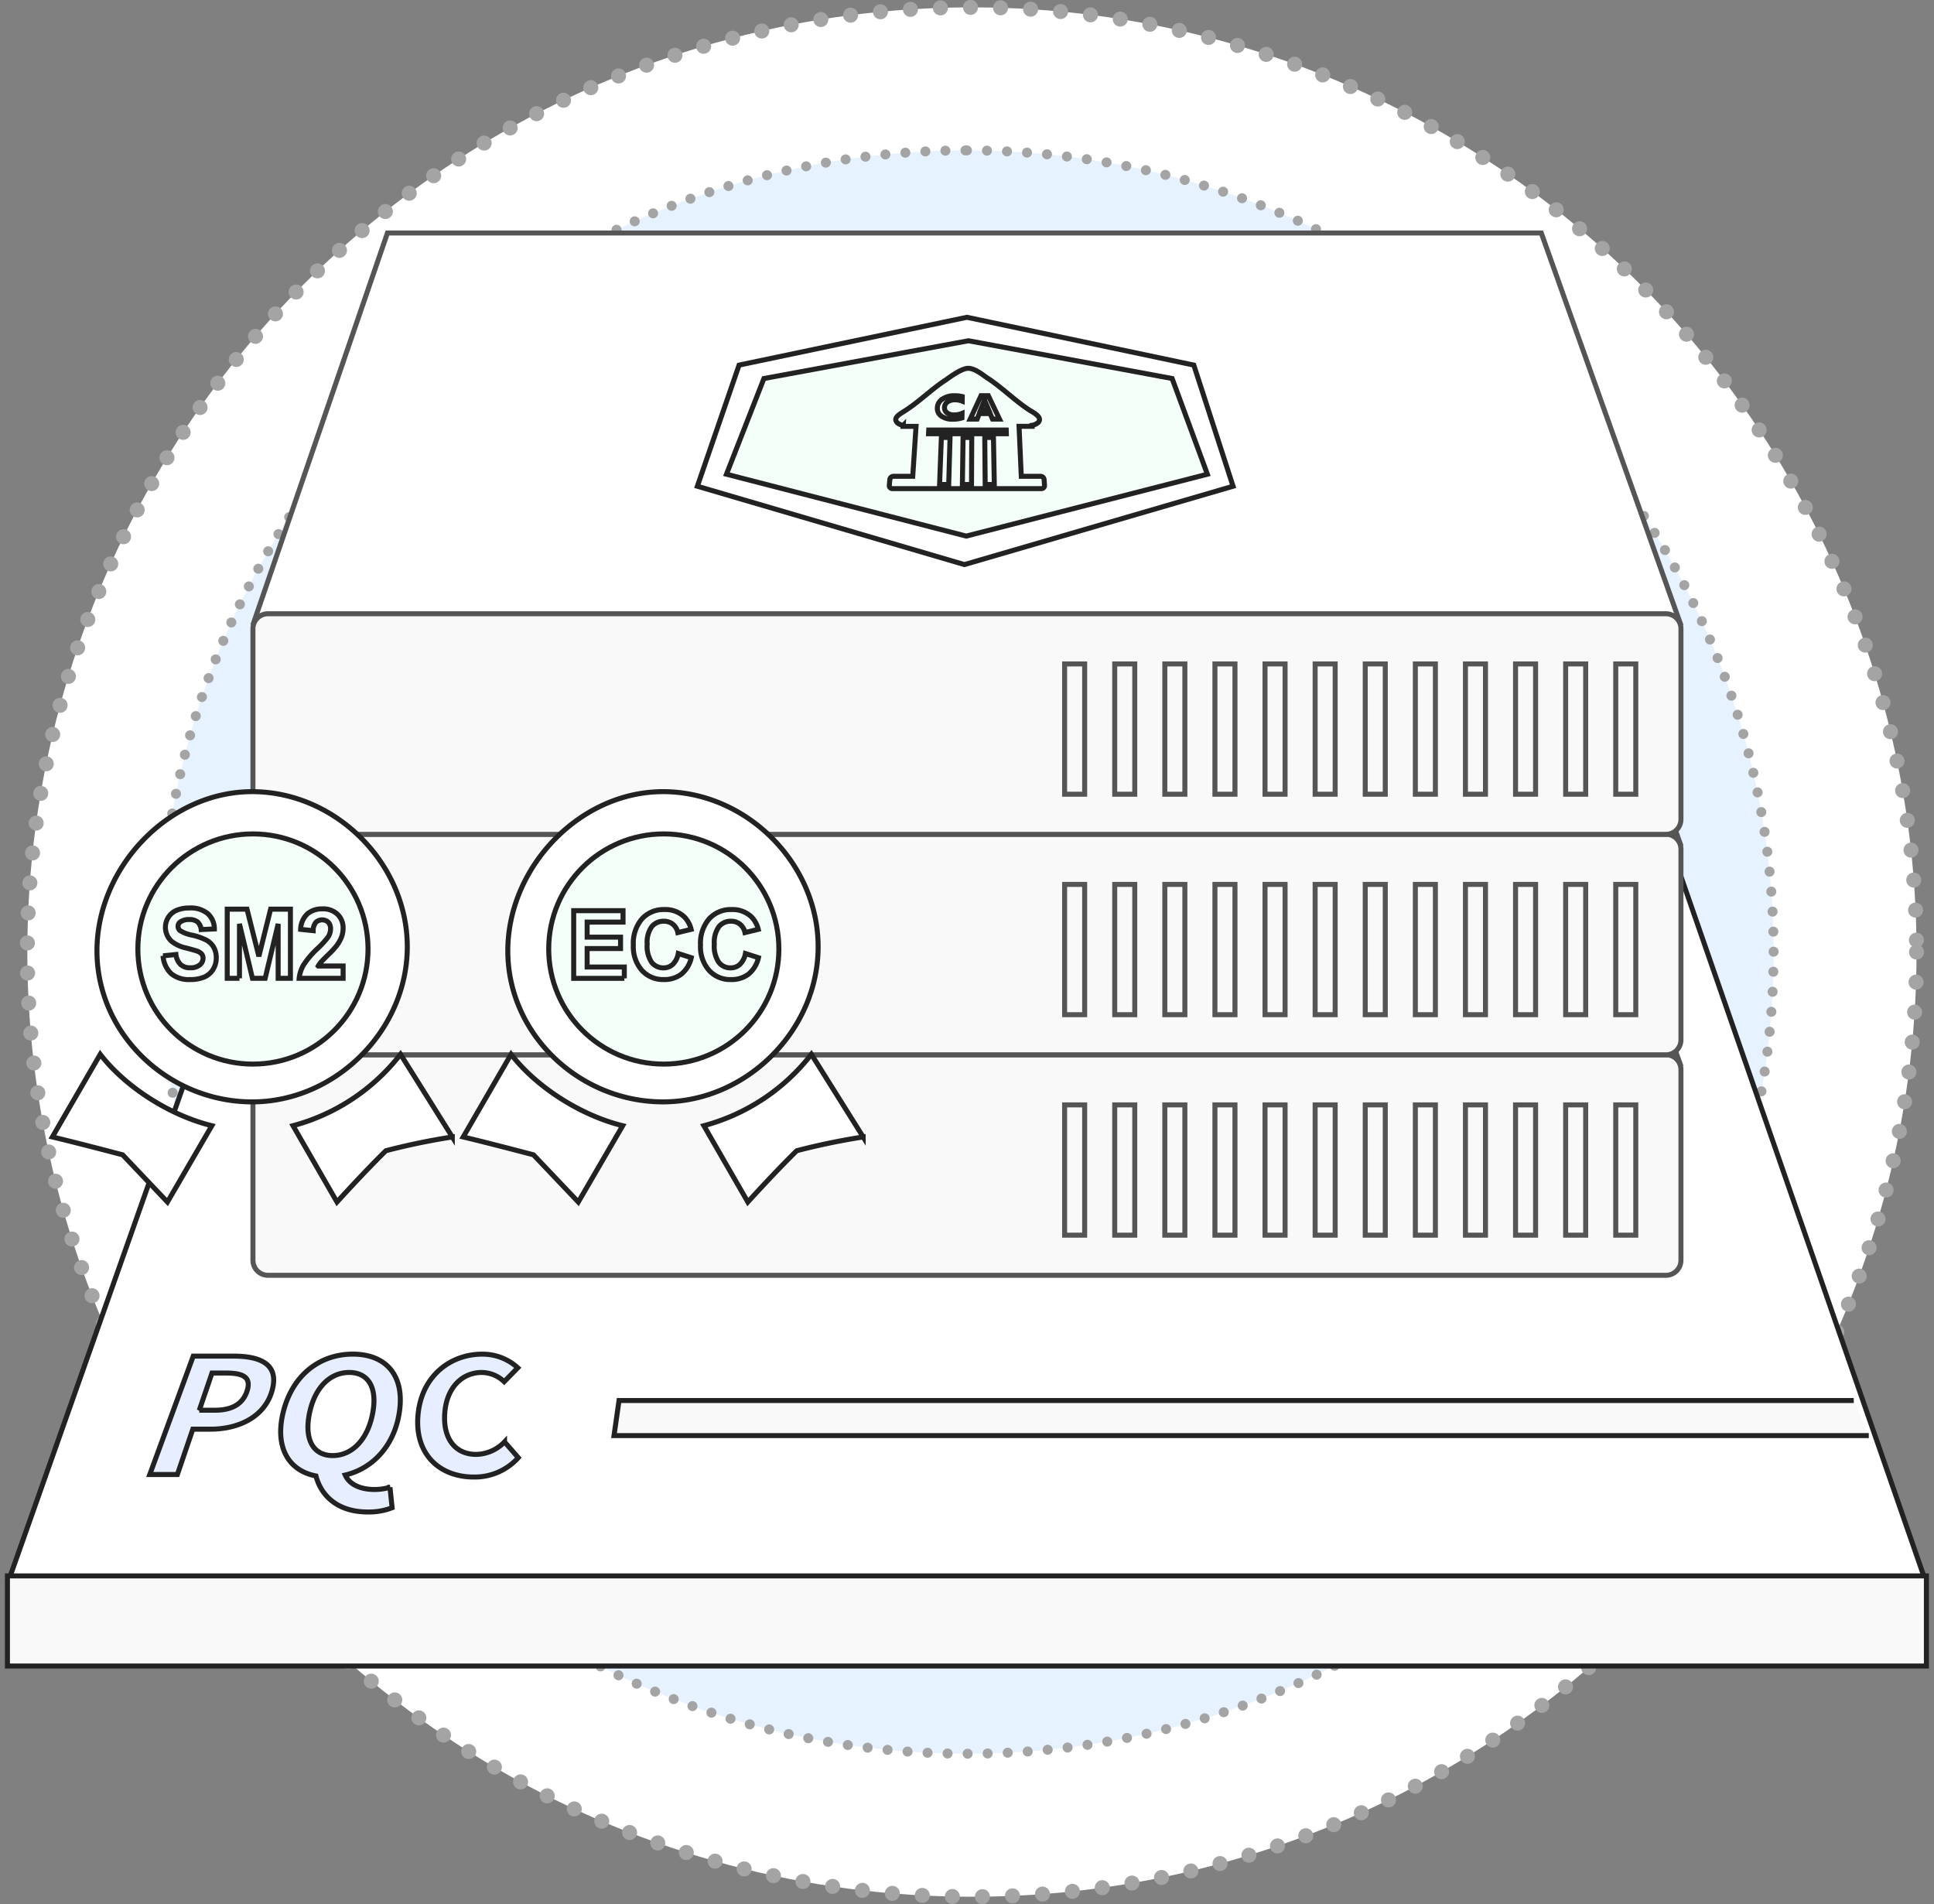
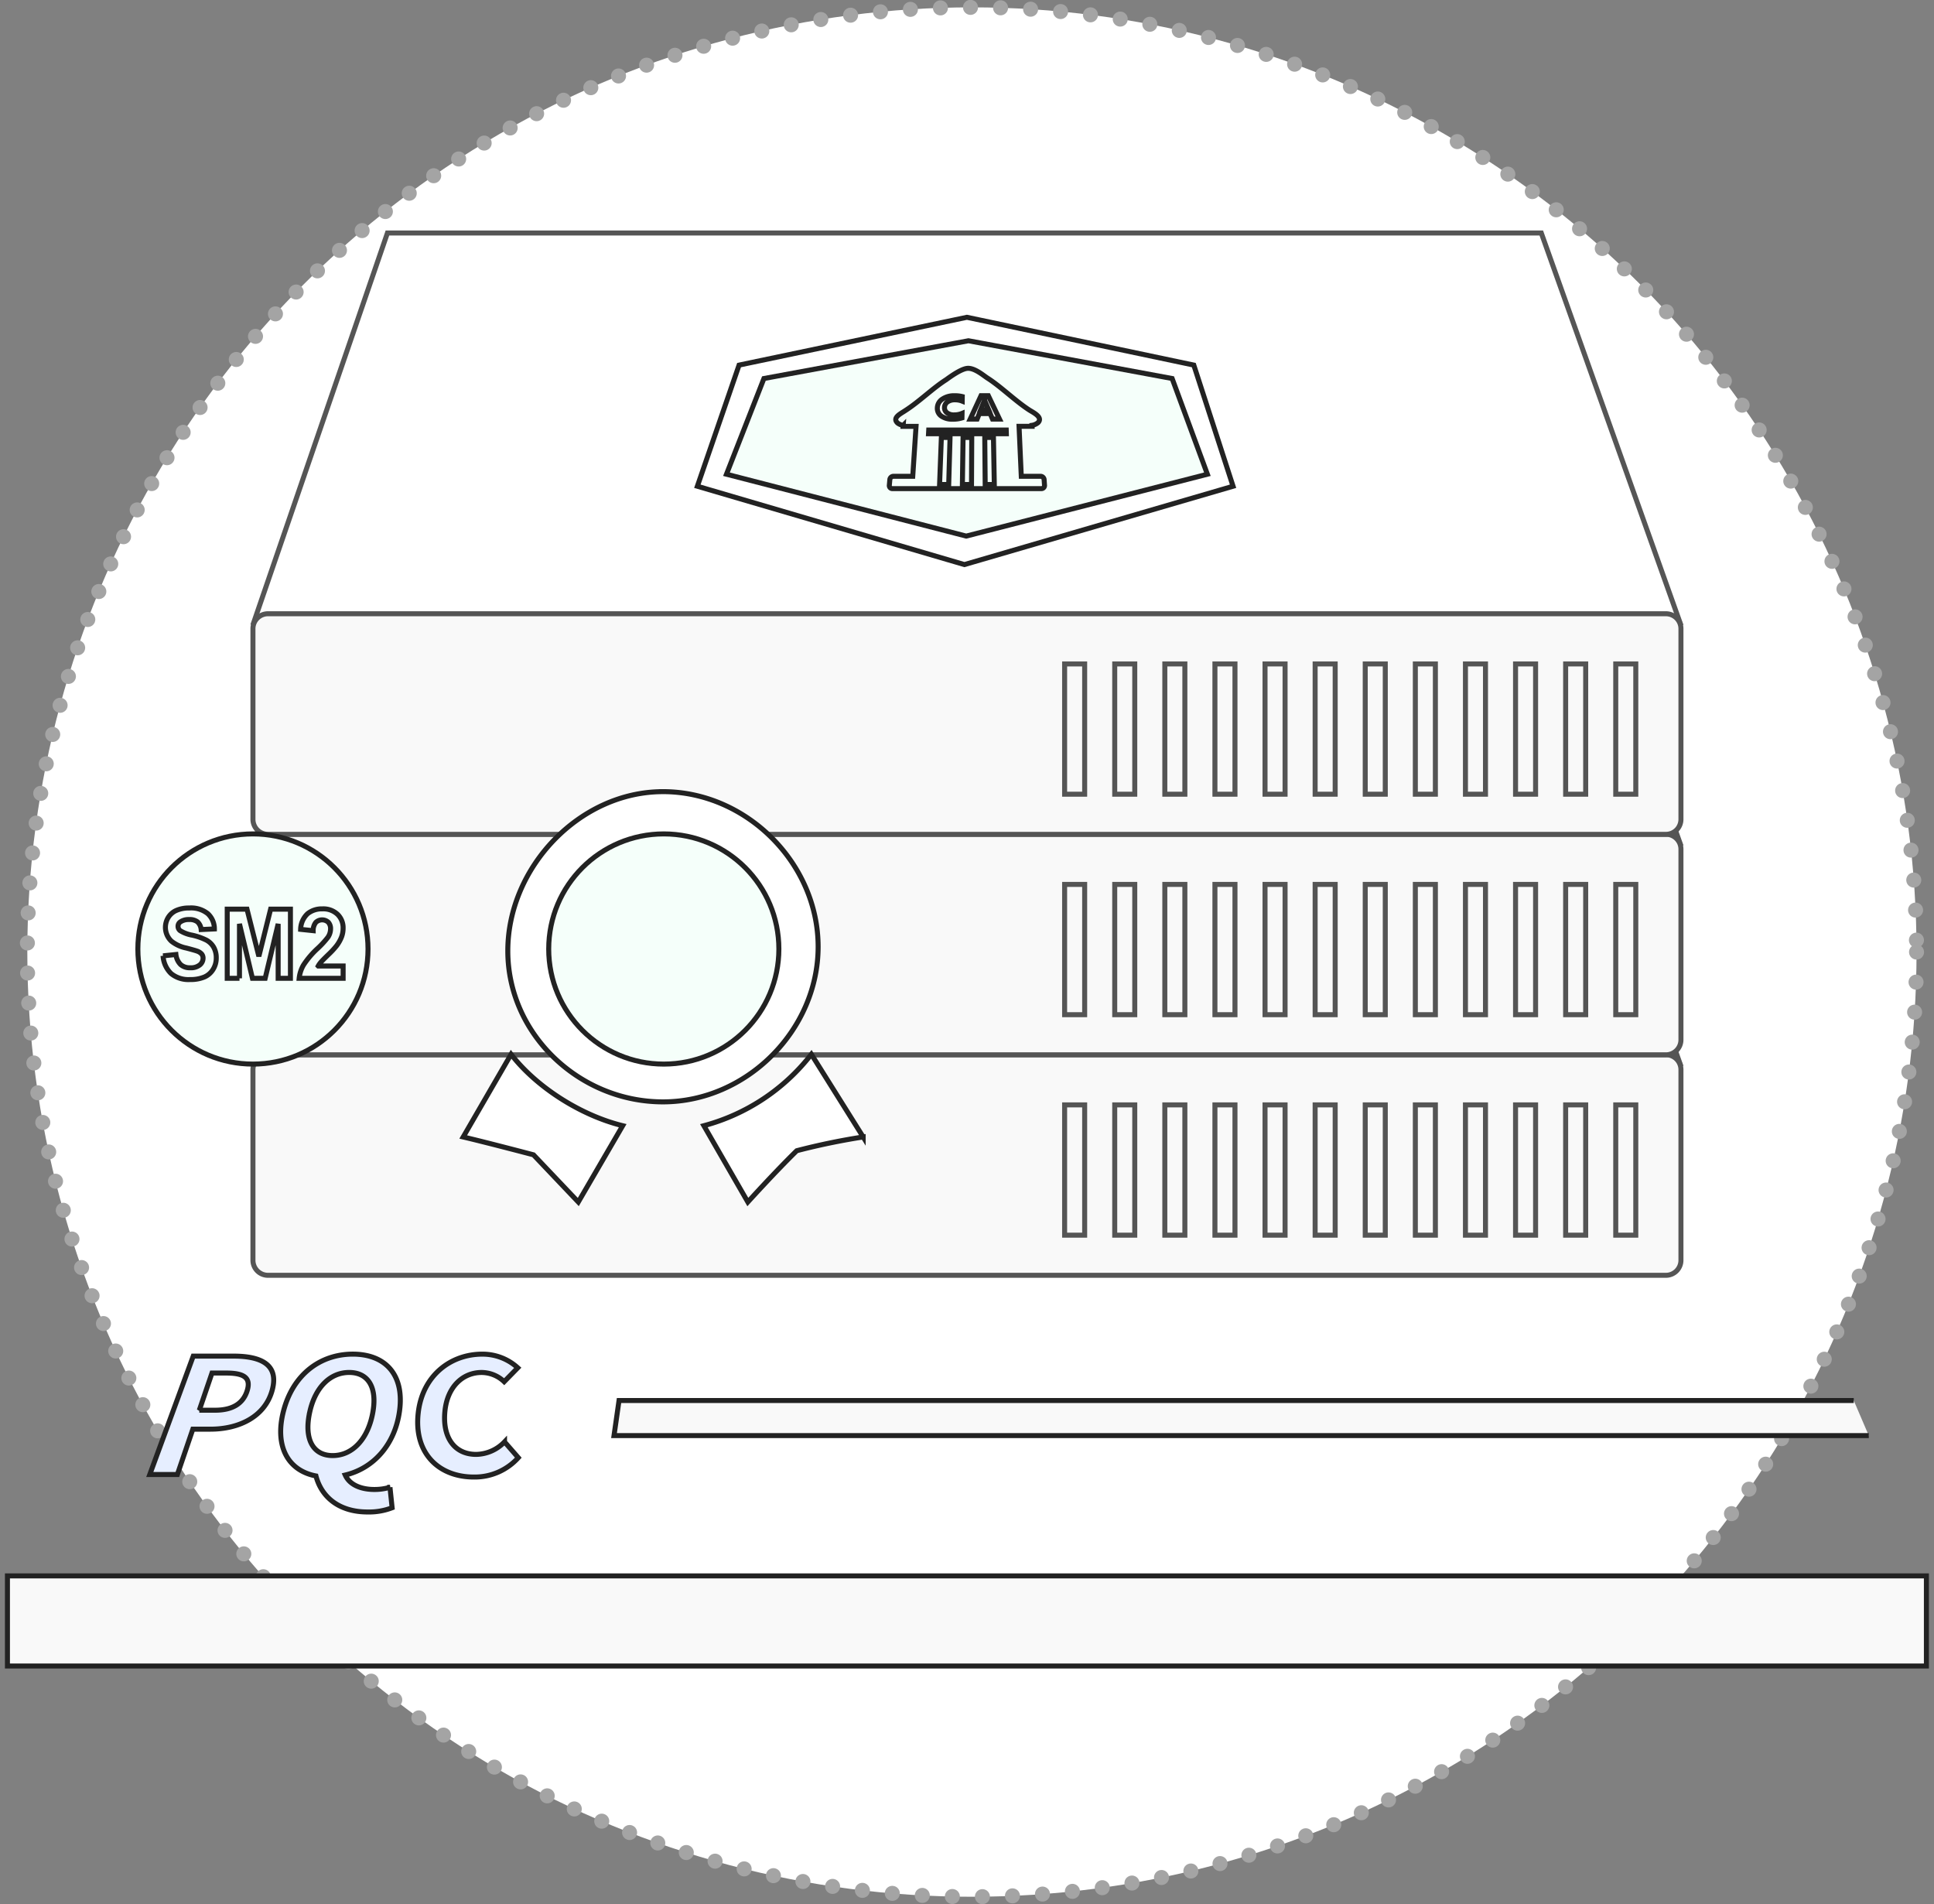
<svg xmlns="http://www.w3.org/2000/svg" id="svg1" width="386" height="380" viewBox="0 0 386 380">
  <rect x="0" y="0" width="386" height="380" fill="#808080" stroke="none" />
  <defs>
    <style>
      .cls-1, .cls-3, .cls-7 {
        fill: #fff;
      }

      .cls-1, .cls-2 {
        stroke: #a4a4a4;
        stroke-linecap: round;
      }

      .cls-1 {
        stroke-width: 3px;
        stroke-dasharray: 0.001 6;
      }

      .cls-2 {
        fill: #e6f2ff;
        stroke-width: 2px;
        stroke-dasharray: 0.001 4;
      }
      .cls-1{
        animation: line01 infinite 19s linear;
      }
      .cls-2{
        animation: line02 infinite 19s linear;
      }
      @keyframes line01{
        0%{stroke-dashoffset:0;}
        100%{stroke-dashoffset:100%;}
      }
      @keyframes line02{
        0%{stroke-dashoffset:100%;}
        100%{stroke-dashoffset:0;}
      }
      .cls-2, .cls-3, .cls-4, .cls-5, .cls-6, .cls-7, .cls-8 {
        fill-rule: evenodd;
      }

      .cls-3, .cls-4, .cls-5, .cls-8, .cls-9 {
        stroke: #222;
      }

      .cls-3, .cls-4, .cls-5, .cls-6, .cls-7, .cls-8, .cls-9 {
        stroke-width: 1px;
      }

      .cls-4, .cls-6 {
        fill: #f9f9f9;
      }
      #sm2_ecc{animation: do infinite 4s linear;}
      @keyframes do{
        0%{transform: translateY(0);}
        50%{transform: translateY(-10px);}
        100%{transform: translateY(0);}
      }
      .cls-5 {
        fill: #e6eeff;
        animation: co infinite 4s linear;
      }
      @keyframes co{
        0%{fill: #e6eeff;}
        50%{fill: #548aff;}
        100%{fill: #e6eeff;}
      }
      .cls-6, .cls-7 {
        stroke: #555;
      }

      .cls-8, .cls-9 {
        fill: #f5fffa;
      }
    </style>
  </defs>
  <g id="back">
    <circle id="椭圆_13" data-name="椭圆 13" class="cls-1" cx="193.984" cy="190" r="188.531" />
-     <path id="椭圆_13_拷贝_3" data-name="椭圆 13 拷贝 3" class="cls-2" d="M303,45.014c88.919,0,161,71.628,161,159.986S391.919,364.986,303,364.986,142,293.358,142,205,214.081,45.014,303,45.014Z" transform="translate(-110.016 -15)" />
  </g>
  <g id="平台">
-     <path id="矩形_14" data-name="矩形 14" class="cls-3" d="M422.659,163.514h13.688L494.314,330.5h-382.6l58.97-166.986H422.659Z" transform="translate(-110.016 -15)" />
    <path id="矩形_15" data-name="矩形 15" class="cls-4" d="M111.5,329.5v17.984H494.5V329.5H111.5Z" transform="translate(-110.016 -15)" />
    <path id="PQC" class="cls-5" d="M139.91,309.265h5.506l3.087-9.048h3.526c5.663,0,10.862-2.472,12.309-7.76,1.419-5.188-2.3-6.819-7.72-6.819h-8.032Zm9.883-12.829,2.532-7.42h2.826c3.432,0,4.993.856,4.22,3.441-0.785,2.624-2.9,3.979-6.467,3.979h-3.111Zm22.075,0.222c1.134-4.929,4.138-7.759,7.837-7.759s5.581,2.83,4.759,7.759c-0.9,5.42-4.03,8.83-8.049,8.83S170.622,302.078,171.868,296.658Zm15.981,15.153a10.689,10.689,0,0,1-3.118.442c-2.527,0-4.906-.847-5.811-2.88,5.685-1.359,9.9-6.08,10.828-12.715,1.03-7.347-2.852-11.417-9.317-11.417s-11.954,4.04-13.846,11.417c-1.781,6.941.86,11.819,6.49,12.895,1.072,4.114,4.5,7.19,10.313,7.19a12.814,12.814,0,0,0,4.89-.844Zm16.733-2.042a11.687,11.687,0,0,0,8.879-3.864l-2.749-3.154a8.014,8.014,0,0,1-5.669,2.5c-4.27,0-6.731-3.3-6.233-8.556,0.467-4.931,3.562-7.791,7.328-7.791a6.567,6.567,0,0,1,4.507,1.837l2.711-2.772a10.422,10.422,0,0,0-7.1-2.723c-6.168,0-11.847,4.129-12.754,11.608C192.513,305.038,197.608,309.769,204.582,309.769Z" transform="translate(-110.016 -15)" />
    <path id="形状_5" data-name="形状 5" class="cls-4" d="M480,294.5H233.565l-1,7H483" transform="translate(-110.016 -15)" />
  </g>
  <g id="系统2_拷贝" data-name="系统2 拷贝">
    <g id="组_32" data-name="组 32">
      <path id="矩形_30_拷贝_10" data-name="矩形 30 拷贝 10" class="cls-6" d="M417.637,149.5H187.342L160.59,227.425l2.195,2.08H440.994l4.391-2.08Z" transform="translate(-110.016 -15)" />
      <path id="矩形_30_拷贝_4" data-name="矩形 30 拷贝 4" class="cls-6" d="M163.5,225.485H442.51a3,3,0,0,1,3,3v38.024a3,3,0,0,1-3,3H163.5a3,3,0,0,1-3-3V228.485A3,3,0,0,1,163.5,225.485Z" transform="translate(-110.016 -15)" />
      <path id="矩形_19_拷贝_11" data-name="矩形 19 拷贝 11" class="cls-6" d="M322.5,235.5h4v26h-4v-26Zm10,0h4v26h-4v-26Zm10,0h4v26h-4v-26Zm10,0h4v26h-4v-26Zm10,0h4v26h-4v-26Zm10,0h4v26h-4v-26Zm10,0h4v26h-4v-26Zm10,0h4v26h-4v-26Zm10,0h4v26h-4v-26Zm10,0h4v26h-4v-26Zm10,0h4v26h-4v-26Zm10,0h4v26h-4v-26Z" transform="translate(-110.016 -15)" />
    </g>
    <g id="组_32_拷贝_6" data-name="组 32 拷贝 6">
      <path id="矩形_30_拷贝_10-2" data-name="矩形 30 拷贝 10" class="cls-6" d="M417.637,105.5H187.342L160.59,183.425l2.195,2.08H440.994l4.391-2.08Z" transform="translate(-110.016 -15)" />
      <path id="矩形_30_拷贝_4-2" data-name="矩形 30 拷贝 4" class="cls-6" d="M163.5,181.485H442.51a3,3,0,0,1,3,3v38.024a3,3,0,0,1-3,3H163.5a3,3,0,0,1-3-3V184.485A3,3,0,0,1,163.5,181.485Z" transform="translate(-110.016 -15)" />
      <path id="矩形_19_拷贝_11-2" data-name="矩形 19 拷贝 11" class="cls-6" d="M322.5,191.5h4v26h-4v-26Zm10,0h4v26h-4v-26Zm10,0h4v26h-4v-26Zm10,0h4v26h-4v-26Zm10,0h4v26h-4v-26Zm10,0h4v26h-4v-26Zm10,0h4v26h-4v-26Zm10,0h4v26h-4v-26Zm10,0h4v26h-4v-26Zm10,0h4v26h-4v-26Zm10,0h4v26h-4v-26Zm10,0h4v26h-4v-26Z" transform="translate(-110.016 -15)" />
    </g>
    <g id="组_32_拷贝_7" data-name="组 32 拷贝 7">
      <path id="矩形_30_拷贝_10-3" data-name="矩形 30 拷贝 10" class="cls-7" d="M417.637,61.5H187.342L160.59,139.425l2.195,2.08H440.994l4.391-2.08Z" transform="translate(-110.016 -15)" />
      <path id="矩形_30_拷贝_4-3" data-name="矩形 30 拷贝 4" class="cls-6" d="M163.5,137.485H442.51a3,3,0,0,1,3,3v38.024a3,3,0,0,1-3,3H163.5a3,3,0,0,1-3-3V140.485A3,3,0,0,1,163.5,137.485Z" transform="translate(-110.016 -15)" />
      <path id="矩形_19_拷贝_11-3" data-name="矩形 19 拷贝 11" class="cls-6" d="M322.5,147.5h4v26h-4v-26Zm10,0h4v26h-4v-26Zm10,0h4v26h-4v-26Zm10,0h4v26h-4v-26Zm10,0h4v26h-4v-26Zm10,0h4v26h-4v-26Zm10,0h4v26h-4v-26Zm10,0h4v26h-4v-26Zm10,0h4v26h-4v-26Zm10,0h4v26h-4v-26Zm10,0h4v26h-4v-26Zm10,0h4v26h-4v-26Z" transform="translate(-110.016 -15)" />
    </g>
    <g id="组_40" data-name="组 40">
      <path id="多边形_3356" data-name="多边形 3356" class="cls-3" d="M356.119,112.039L302.5,127.672l-53.3-15.633,8.325-24.178L303,78.32l45.283,9.541Z" transform="translate(-110.016 -15)" />
      <path id="多边形_3356_拷贝_2" data-name="多边形 3356 拷贝 2" class="cls-8" d="M350.994,109.64L302.86,121.988,255.01,109.64l7.473-19.1,40.825-7.536,40.652,7.536Z" transform="translate(-110.016 -15)" />
      <path id="_63_1" data-name="63 1" class="cls-8" d="M313.85,110.055h3.82a0.718,0.718,0,0,1,.736.622l0.084,1.2a0.617,0.617,0,0,1-.657.634H288.157a0.6,0.6,0,0,1-.645-0.634l0.107-1.2a0.736,0.736,0,0,1,.749-0.622h3.82l0.658-9.967h0c-0.007,0-.29.008-0.686,0h-1.9l0.016-.2a2.426,2.426,0,0,1-1.123-.473c-1.128-1.077.709-1.895,1.524-2.462,2.769-1.758,5.538-4.513,8.186-6.183,0.786-.576,2.929-2.128,4.2-2.256,1.47-.147,3.316,1.49,4.076,1.965,2.712,1.736,5.525,4.556,8.366,6.385,0.834,0.514,2.694,1.421,1.689,2.482a2.434,2.434,0,0,1-1.211.536l0.012,0.2h-1.891c-0.4.008-.692,0-0.7,0h0ZM297.9,102.3h1.732l-0.269,9.391h-1.82Zm4.331,0h1.733l-0.049,9.391h-1.821Zm4.331,0h1.733l0.171,9.391h-1.821Zm-11.184-1.477h15.468l0.024,0.736H295.338Z" transform="translate(-110.016 -15)" />
      <path id="CA" class="cls-3" d="M302.028,97.5a4.028,4.028,0,0,1-1.568.3,2.253,2.253,0,0,1-1.433-.412,1.246,1.246,0,0,1-.5-1.078,1.365,1.365,0,0,1,.594-1.1,2.457,2.457,0,0,1,1.492-.417,3.739,3.739,0,0,1,1.446.264l0.014-.913a5.977,5.977,0,0,0-1.539-.168,4.149,4.149,0,0,0-2.427.666,2.159,2.159,0,0,0-1.009,1.737,1.852,1.852,0,0,0,.78,1.648,3.734,3.734,0,0,0,2.29.626,5.658,5.658,0,0,0,1.841-.249Zm5.246-3.533h-1.459l-2.158,4.666h1.384l0.434-1.092h2.163l0.468,1.092H309.5Zm-1.527,2.8,0.659-1.623a1.342,1.342,0,0,0,.1-0.389h0.034a1.46,1.46,0,0,0,.1.4l0.692,1.612h-1.579Z" transform="translate(-110.016 -15)" />
    </g>
  </g>
  <g id="sm2_ecc" data-name="sm2&amp;ecc">
    <g id="sm2">
-       <path id="形状_324_1_拷贝" data-name="形状 324 1 拷贝" class="cls-3" d="M143.436,254.886l-8.943-9.419s-9.311-2.457-14.028-3.562l9.557-16.5c5.046,6.551,13.906,12.2,22.274,14.25Zm43.6-10.238c-4.348,4.259-9.763,10.238-9.763,10.238L168.5,239.653a40.362,40.362,0,0,0,21.453-14.25l10.337,16.5a134.7,134.7,0,0,0-13.249,2.743h0Zm-26.7-71.659c-16.654,0-30.97,15.11-30.97,31.776s14.316,30.138,30.97,30.138,30.969-14.291,30.969-30.957-14.316-30.957-30.969-30.957h0Z" transform="translate(-110.016 -15)" />
      <circle id="形状_324_1_拷贝_2" data-name="形状 324 1 拷贝 2" class="cls-9" cx="50.484" cy="189.391" r="22.969" />
      <path id="SM2-2" data-name="SM2" class="cls-8" d="M144.143,209.275a5.453,5.453,0,0,0,3.805,1.21,7.043,7.043,0,0,0,2.842-.5,3.787,3.787,0,0,0,1.764-1.539,4.23,4.23,0,0,0,.624-2.222,4.28,4.28,0,0,0-.522-2.2,3.747,3.747,0,0,0-1.443-1.4,12.372,12.372,0,0,0-2.847-.994,6.7,6.7,0,0,1-2.423-.922,1.081,1.081,0,0,1-.392-0.838,1.023,1.023,0,0,1,.419-0.857,2.894,2.894,0,0,1,1.8-.5,2.558,2.558,0,0,1,1.671.466,2.417,2.417,0,0,1,.726,1.53l2.637-.122a4.117,4.117,0,0,0-1.305-3.041,5.312,5.312,0,0,0-3.7-1.139,6.222,6.222,0,0,0-2.57.48,3.589,3.589,0,0,0-1.631,1.4,3.772,3.772,0,0,0,.637,4.749,6.977,6.977,0,0,0,2.976,1.365q1.648,0.434,2.112.6a2.161,2.161,0,0,1,.949.6,1.3,1.3,0,0,1,.271.833,1.728,1.728,0,0,1-.646,1.332,2.823,2.823,0,0,1-1.92.569,2.741,2.741,0,0,1-1.911-.64,3.378,3.378,0,0,1-.94-2.005l-2.566.264A5.378,5.378,0,0,0,144.143,209.275Zm13.668,0.965V199.376L160.4,210.24h2.539l2.593-10.864V210.24h2.45v-13.8h-3.956l-2.343,9.414-2.37-9.414h-3.947v13.8h2.45Zm15.717-2.457a4.526,4.526,0,0,1,.512-0.734q0.317-.376,1.5-1.525a16.607,16.607,0,0,0,1.64-1.761,7.32,7.32,0,0,0,1-1.765,5,5,0,0,0,.316-1.774,3.717,3.717,0,0,0-1.1-2.74,4.116,4.116,0,0,0-3.039-1.1,4.525,4.525,0,0,0-2.94.951,4.42,4.42,0,0,0-1.4,3.135l2.5,0.263a2.65,2.65,0,0,1,.535-1.657,1.834,1.834,0,0,1,2.49-.023,1.9,1.9,0,0,1,.45,1.36,3.016,3.016,0,0,1-.517,1.619,18.194,18.194,0,0,1-2.076,2.26,17.256,17.256,0,0,0-2.815,3.309,6.612,6.612,0,0,0-.856,2.64H178.5v-2.457h-4.971Z" transform="translate(-110.016 -15)" />
    </g>
    <g id="ecc">
      <path id="形状_324_1_拷贝-2" data-name="形状 324 1 拷贝" class="cls-3" d="M225.436,254.886l-8.943-9.419s-9.311-2.457-14.028-3.562l9.557-16.5c5.046,6.551,13.906,12.2,22.274,14.25Zm43.6-10.238c-4.348,4.259-9.763,10.238-9.763,10.238L250.5,239.653a40.362,40.362,0,0,0,21.453-14.25l10.337,16.5a134.7,134.7,0,0,0-13.249,2.743h0Zm-26.7-71.659c-16.653,0-30.969,15.11-30.969,31.776S225.682,234.9,242.335,234.9s30.97-14.291,30.97-30.957-14.316-30.957-30.97-30.957h0Z" transform="translate(-110.016 -15)" />
      <circle id="形状_324_1_拷贝_2-2" data-name="形状 324 1 拷贝 2" class="cls-9" cx="132.484" cy="189.391" r="22.969" />
-       <path id="ECC-2" data-name="ECC" class="cls-8" d="M234.618,210.258v-2.277H227.2V204.3h6.668v-2.276H227.2v-3h7.167v-2.285h-9.849v13.511h10.1Zm9.667-2.793a2.657,2.657,0,0,1-1.839.691,2.919,2.919,0,0,1-2.355-1.087,5.735,5.735,0,0,1-.906-3.65,5.354,5.354,0,0,1,.919-3.493,3,3,0,0,1,2.4-1.078,2.787,2.787,0,0,1,1.816.608,2.877,2.877,0,0,1,.983,1.659l2.655-.645a5.351,5.351,0,0,0-1.359-2.488,5.472,5.472,0,0,0-3.96-1.465,5.82,5.82,0,0,0-4.5,1.866,7.462,7.462,0,0,0-1.713,5.239,7.109,7.109,0,0,0,1.7,5.027,5.668,5.668,0,0,0,4.349,1.839A5.6,5.6,0,0,0,246,209.414a5.948,5.948,0,0,0,1.989-3.285l-2.6-.839A4.039,4.039,0,0,1,244.285,207.465Zm13.4,0a2.657,2.657,0,0,1-1.839.691,2.922,2.922,0,0,1-2.356-1.087,5.742,5.742,0,0,1-.906-3.65,5.354,5.354,0,0,1,.92-3.493,3,3,0,0,1,2.4-1.078,2.788,2.788,0,0,1,1.817.608,2.877,2.877,0,0,1,.983,1.659l2.655-.645A5.36,5.36,0,0,0,260,197.982a5.472,5.472,0,0,0-3.96-1.465,5.824,5.824,0,0,0-4.5,1.866,7.467,7.467,0,0,0-1.712,5.239,7.109,7.109,0,0,0,1.7,5.027,5.666,5.666,0,0,0,4.349,1.839,5.6,5.6,0,0,0,3.529-1.074,5.948,5.948,0,0,0,1.989-3.285l-2.6-.839A4.039,4.039,0,0,1,257.685,207.465Z" transform="translate(-110.016 -15)" />
    </g>
  </g>
</svg>